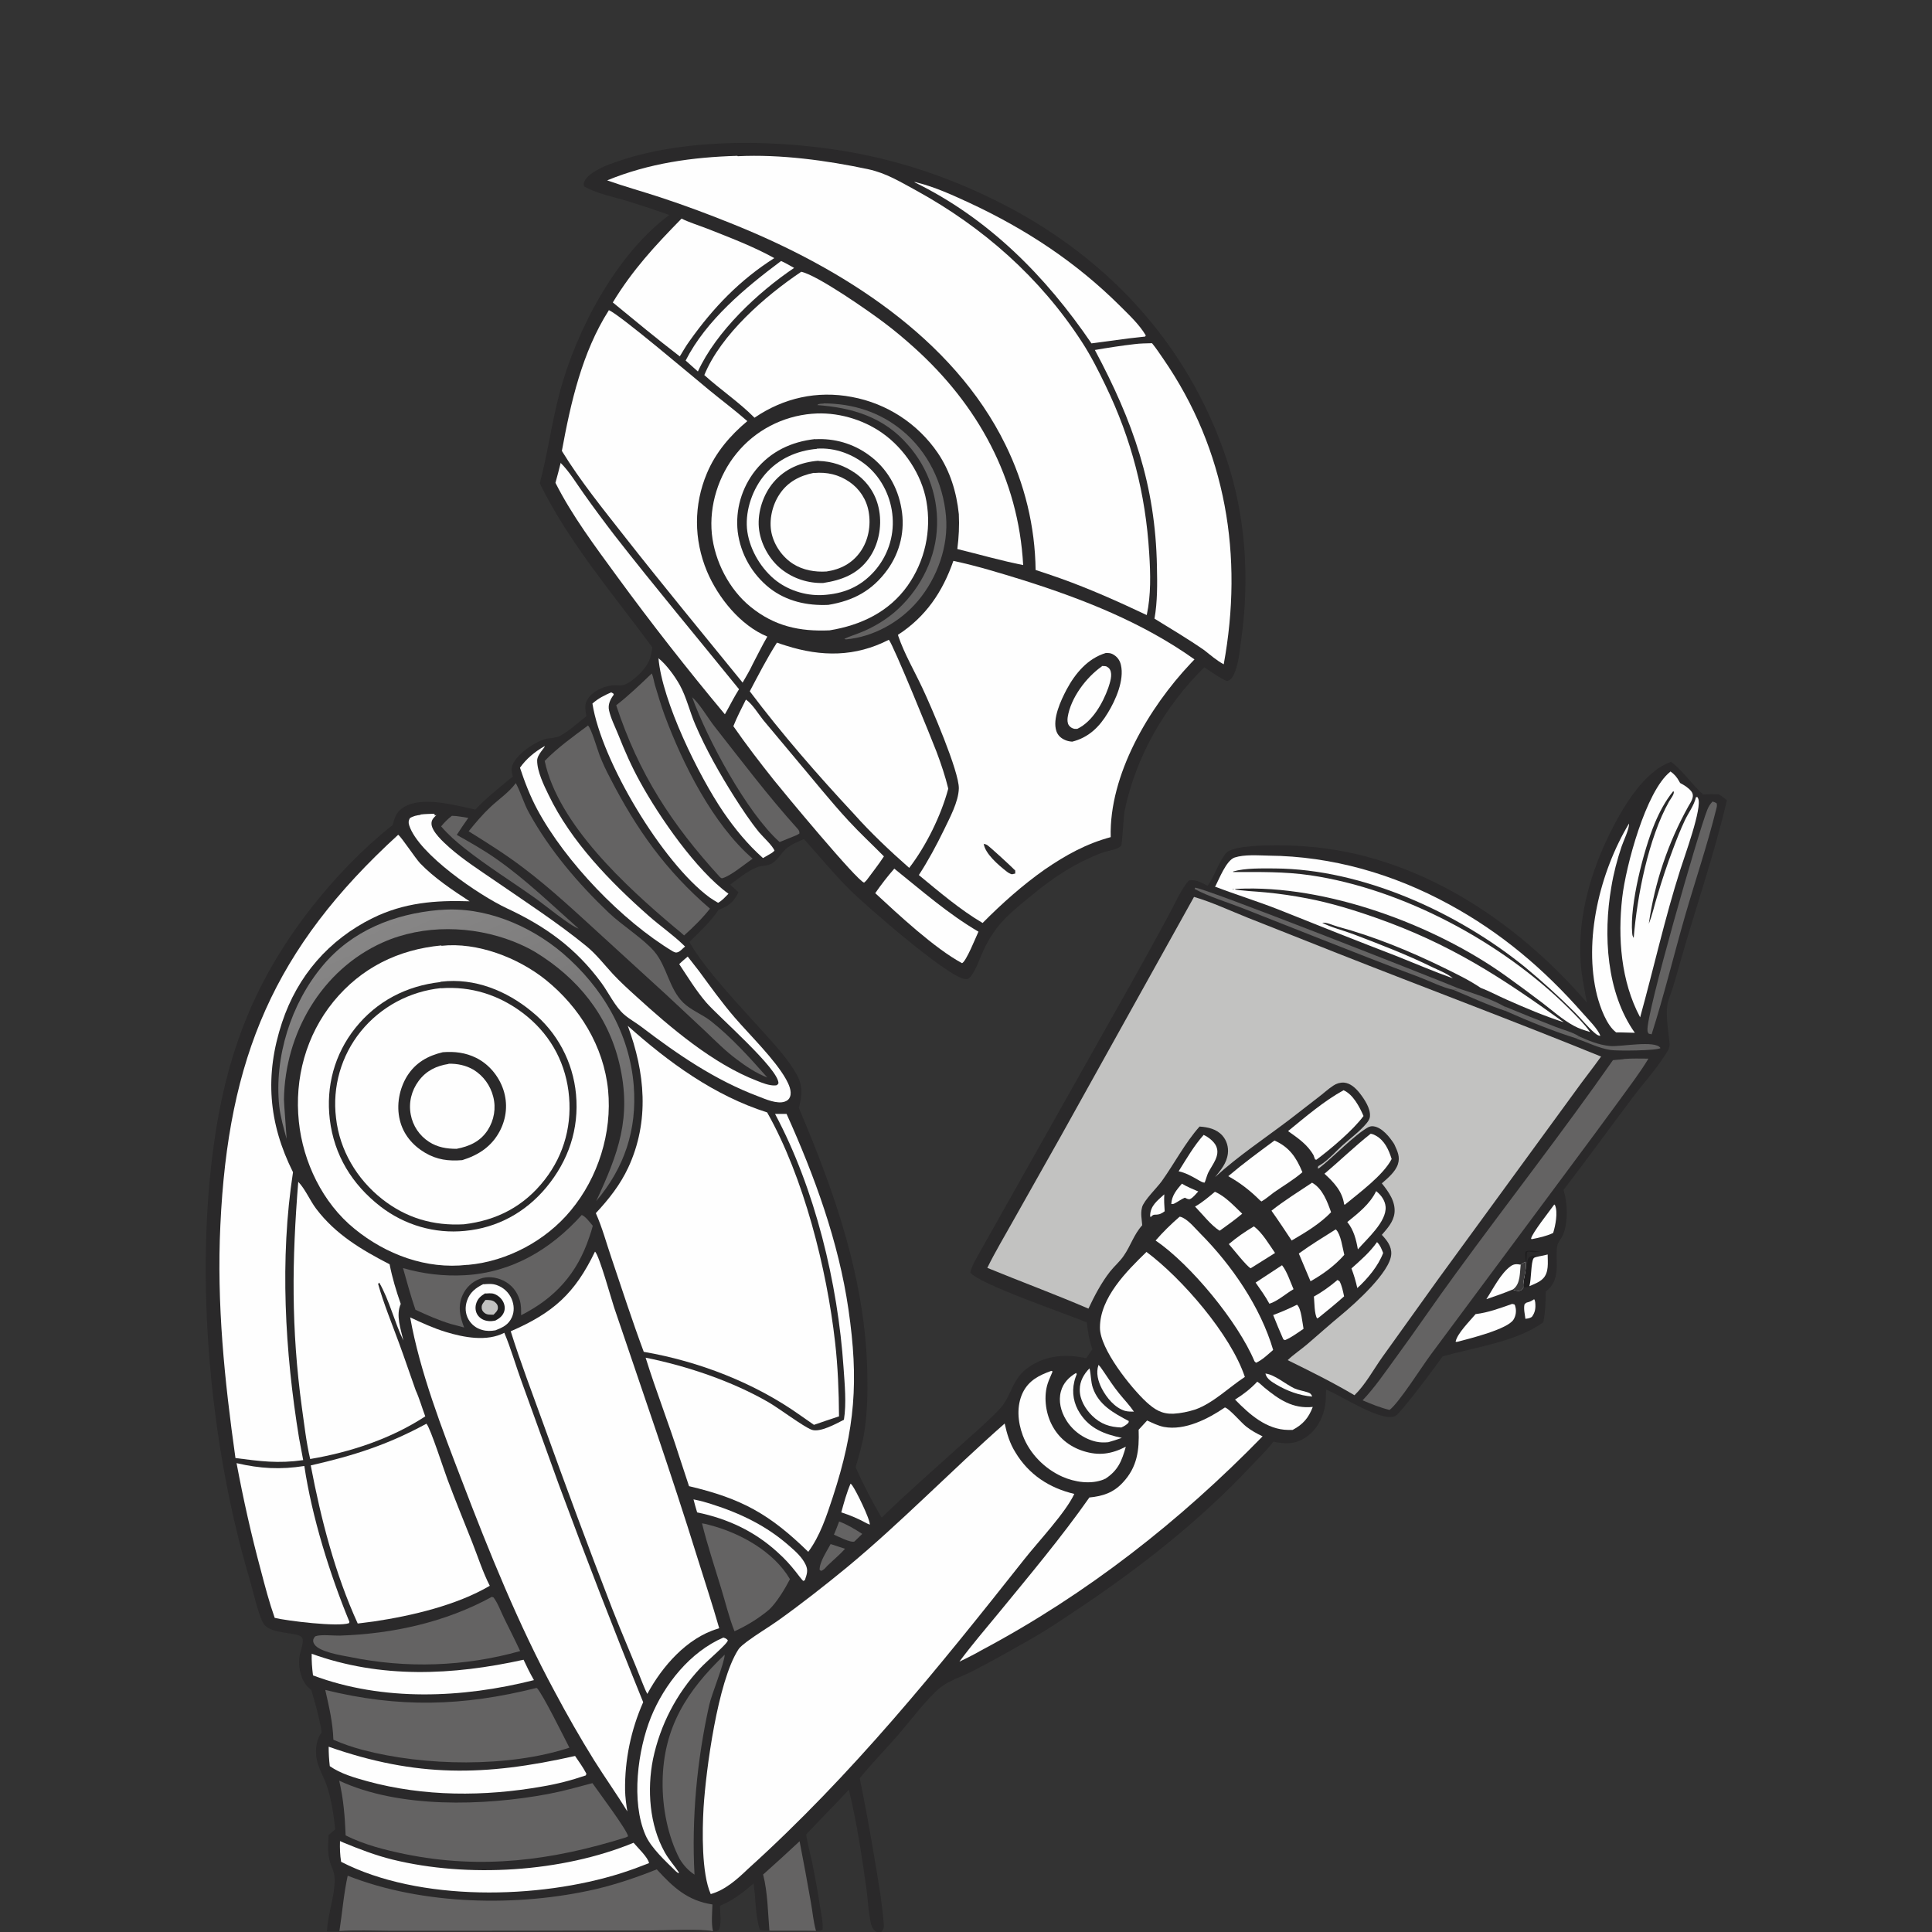
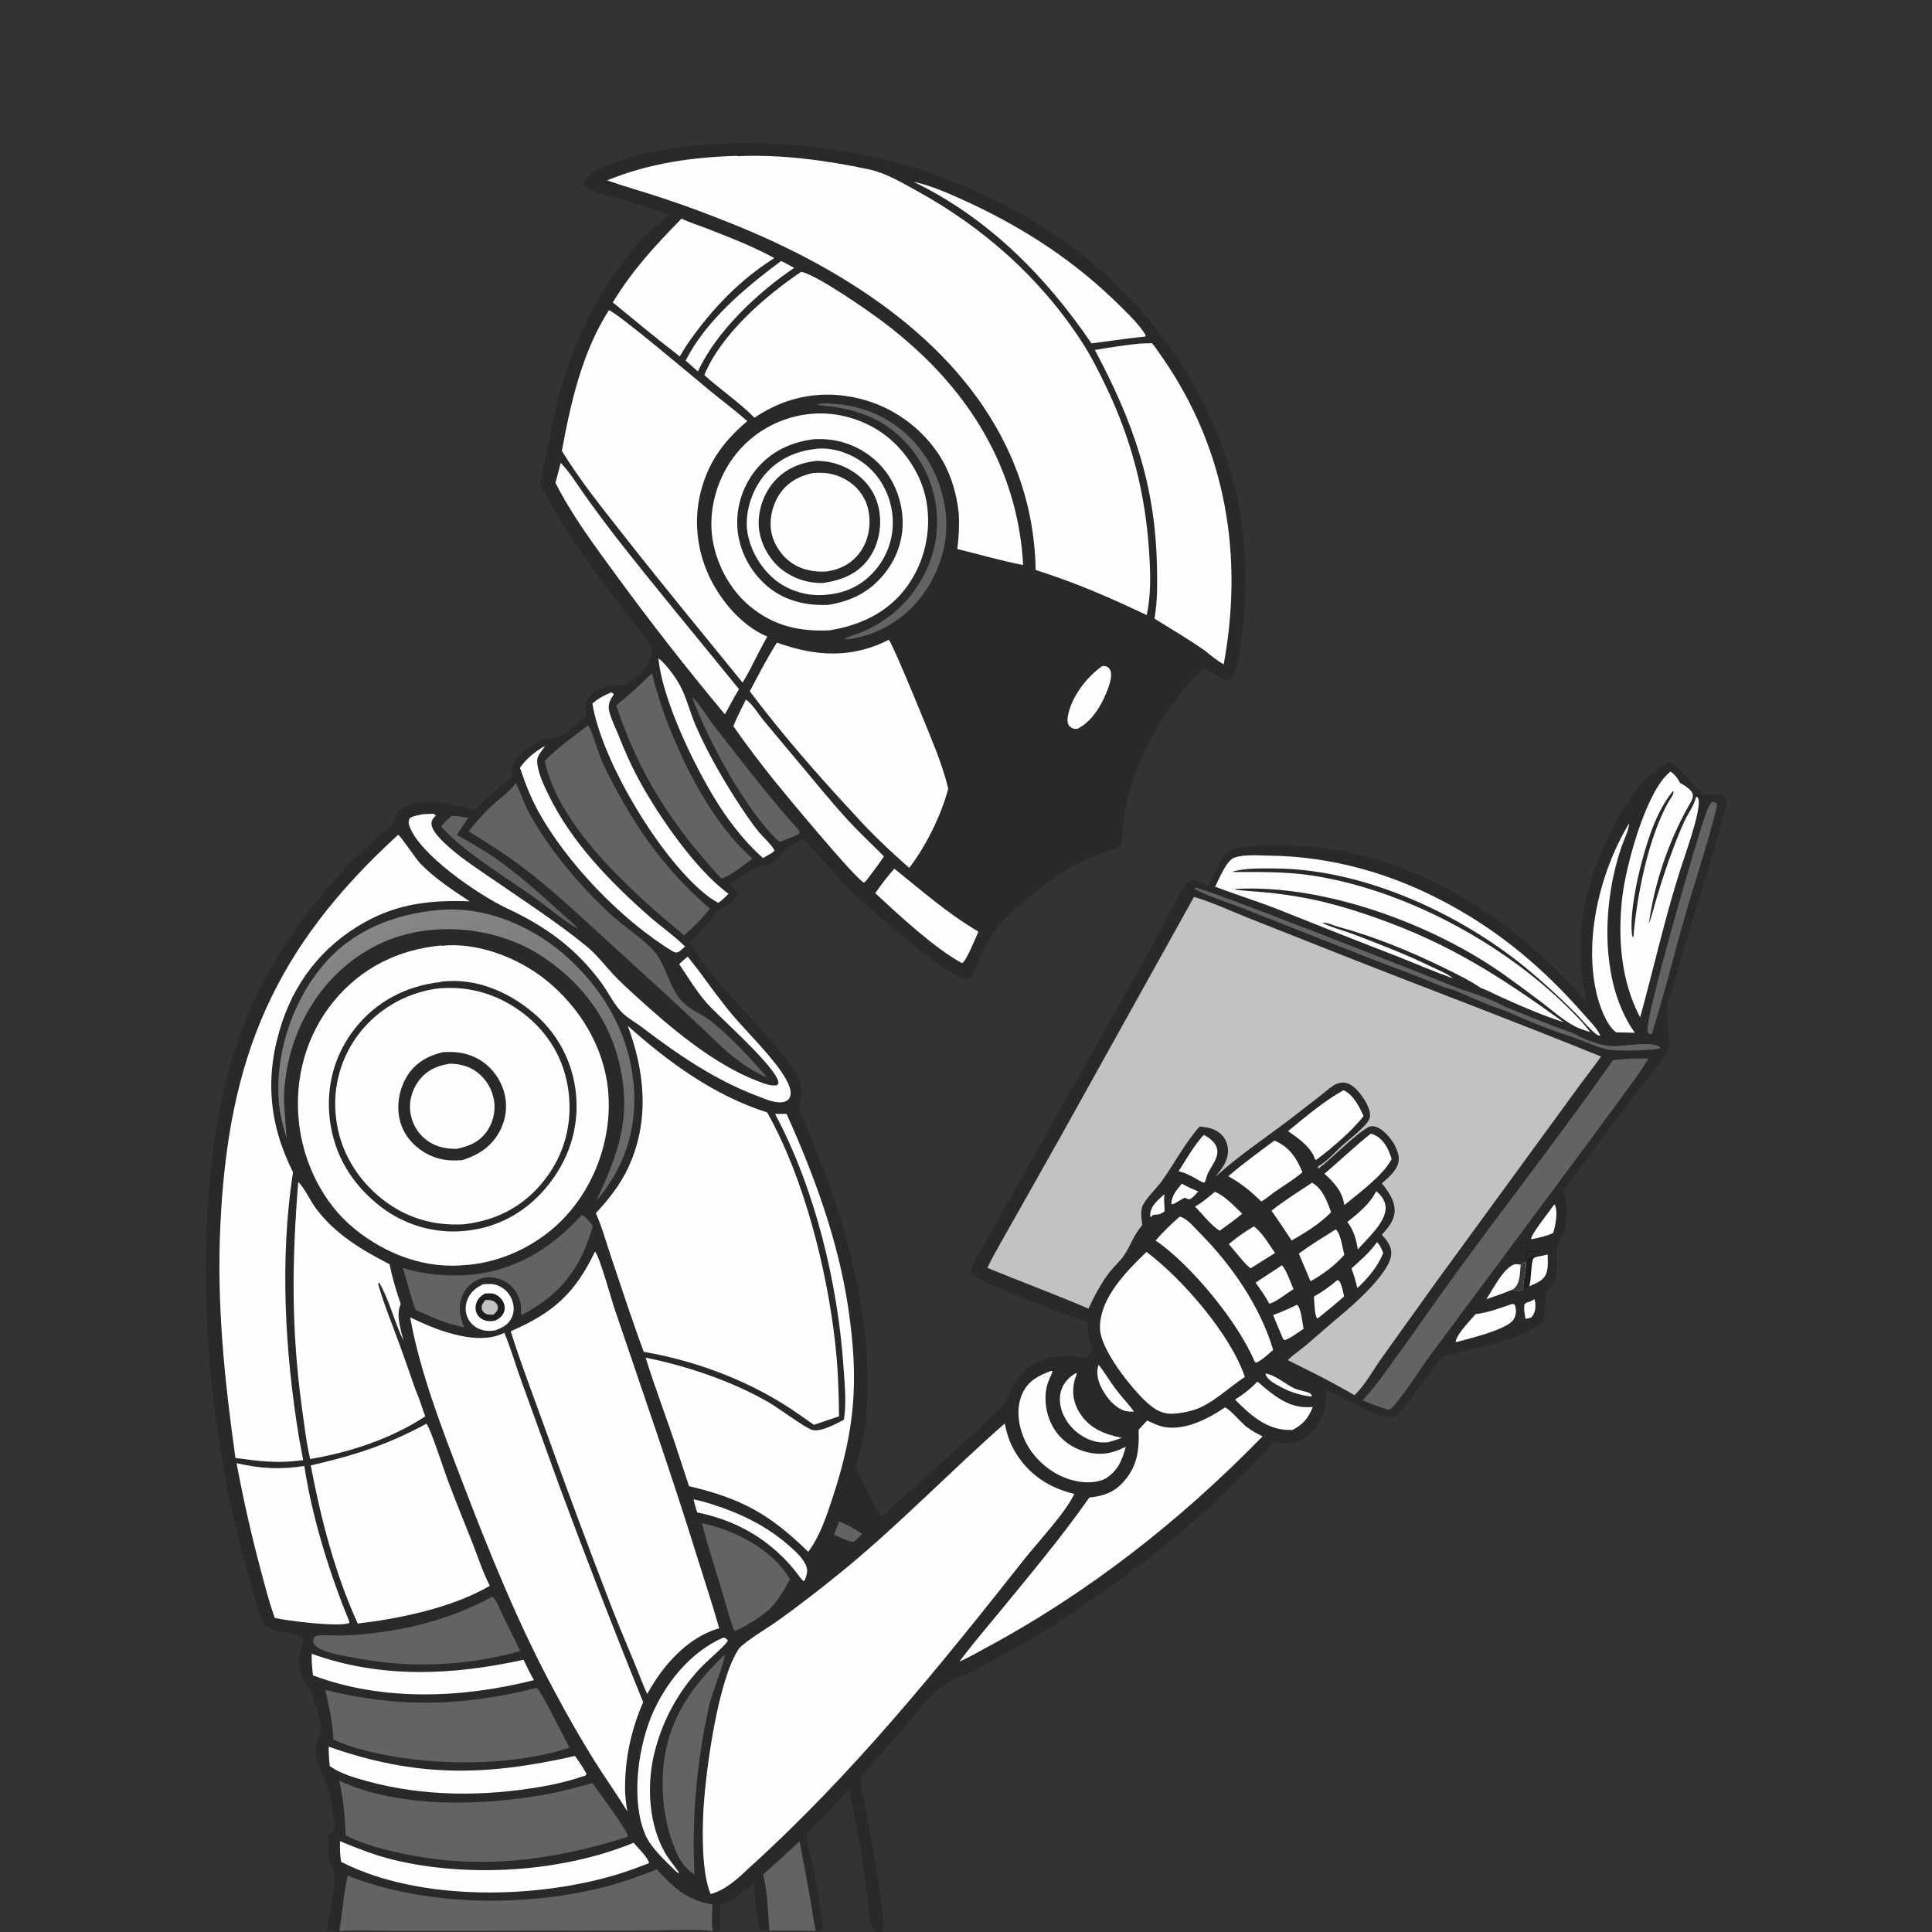
<svg xmlns="http://www.w3.org/2000/svg" version="1.1" viewBox="0 0 1024 1024">
  <rect x="0" y="0" width="1024" height="1024" fill="#333333" stroke="none" />
  <defs>
    <style>
      .cls-1 {
        fill: none;
      }

      .cls-2 {
        fill: url(#Unbenannter_Verlauf);
      }

      .cls-3 {
        fill: #c2c2c1;
      }

      .cls-4 {
        fill: #2a292a;
      }

      .cls-5 {
        fill: #3a393a;
      }

      .cls-6 {
        fill: #fefefe;
      }

      .cls-7 {
        fill: #1f1e1f;
      }

      .cls-8 {
        fill: #646363;
      }
    </style>
    <linearGradient id="Unbenannter_Verlauf" data-name="Unbenannter Verlauf" x1="2534.2" y1="-2261.8" x2="2392.5" y2="-1940.2" gradientTransform="translate(-993.5 -480.5) scale(.5 -.5)" gradientUnits="userSpaceOnUse">
      <stop offset="0" stop-color="#686767" />
      <stop offset="1" stop-color="#878686" />
    </linearGradient>
  </defs>
  <g>
    <g id="Ebene_1">
-       <path class="cls-1" d="M.2,34.6h1024v1024H.2V34.6Z" />
      <path class="cls-4" d="M354.9,114c-7.2-2.6-14.5-5-21.9-7.3-7.5-2.3-16.6-4-23.4-7.9-.4-1.2-.3-1.8.3-3,2.7-5,12.4-8.6,17.6-10.3,40.9-14.2,99.5-11.4,141-1.1,20.3,5,39.3,12.1,58.1,21.3,58.5,28.7,102.3,75,123.3,137,10.5,31,12.5,64.6,7.9,96.9-.8,5.9-1.4,13.3-4.2,18.6-.8,1.5-1.6,2.3-3.2,2.8-4.2-1.7-8.2-4.9-12.1-7.3-21,20.6-36.4,47.6-42.3,76.4-.5,2.6-1.2,17.2-1.7,18-.5.7-1.2,1.1-2,1.5-2.4,1-5.2,1.4-7.6,2.2-3.9,1.3-7.8,3.2-11.5,5-9.5,4.8-18.1,10.9-26.3,17.7-11.6,9.5-19,15.1-25.6,29.1-2,4.3-4.1,11-7.2,14.4-.8.9-1.3,1-2.5.9-8.7-.5-53-39.1-61.4-47.5-8.4-8.4-16.1-17.8-24.1-26.7-3,1.4-6.9,2.9-9.4,5.1-2.7,2.4-4.3,5.8-7.5,7.8-2.6,1.6-5.2,1-7.8,2-5.2,2-9.9,6-14.4,9.3,1.5,1.3,3,2.7,4.4,4-2.5,5.2-5.2,7.4-10.5,9.3-4.3,6.4-10.1,11.7-15.5,17.1,8.2,14.5,27.2,34.4,38.9,47.4,6.2,6.9,13.3,14.5,17.8,22.5,3.5,6.2,3.1,11.5,1.3,18,19.2,45.2,35.5,91.6,36.3,141.2.2,9.9,0,20.2-1.5,30-1,6.6-2.8,12.9-4.7,19.2,3.9,9,8.8,18.3,13.8,26.8,13.3-13,27.6-25.4,41.4-37.9,7-6.3,14.2-12.5,20.7-19.2,7.2-7.4,6.5-16.6,16.3-23,9.3-6.1,19.4-6.7,30-4.4l3.3-4.8c-1.7-4.6-2.4-9.3-3-14.2-9.9-4.2-58.2-20.7-61.7-26.5.9-3.9,3.5-7.9,5.4-11.4l79.9-141.9c6.6-11.8,13.1-23.5,19.5-35.4,3.2-5.8,6.8-14.3,11-19,3.5-.9,6.9,1.3,10,2.8,3.5-4.9,6.2-13.3,9.8-17.4,4.7-5.3,34.8-4.1,42.1-3.5,59,4.3,111.3,39,149.1,82.8-1.3-6.9-2.8-13.9-3.3-21-1.7-23.7,5-47.5,15.4-68.6,6.5-13.1,17.9-33,32.5-38,6.5,4.9,10.9,11.9,17,17.3,2.8-.2,5.5-.1,8.2-.1,1.6.9,3,2,4.4,3.1-6.6,28.5-16.4,56.5-24.4,84.7-1.4,4.9-2.8,9.9-4.3,14.8-.9,3-2.5,6.2-2.9,9.3-.8,6.1.6,13.9,1.2,20,.3,2.6-1.3,4.7-2.7,6.8-5.1,7.9-11.7,15.1-17.3,22.6-12.1,16.1-23.9,32.4-36.2,48.4,2.2,6.8,2.5,16.7-.1,23.4-.8,2.1-3,4.4-3.3,6.5-.6,4.2.1,8.8-.3,13.1-.5,4.7-2,7.9-5.7,10.9,0,5.4-.3,10.9-1.3,16.2-13.9,10.3-36.7,13.4-53.4,18.1-2.7,4.1-22.5,30.5-25,31.6-7.4,3.5-28.7-10.8-36.1-13.7l-.7-.3c0,3.1,0,6.2-.6,9.3-1.3,6.6-4.9,12.8-10.7,16.4-5.4,3.4-10.6,3.2-16.6,1.9-3.5,4.7-8.1,9-12.1,13.3-26.9,28.6-58.5,53.5-91.1,75.2-7.9,5.3-15.8,10.7-24,15.4-10.5,6-21.1,12-31.9,17.6-5.4,2.8-13,5.2-17.6,9-6.8,5.6-16,17.8-22.2,25-6.7,7.7-13.9,15-20.3,22.9,2.8,13.9,5.4,27.9,7.7,41.9,2,11.6,4,23.2,5,35,.2,2.1.1,2.9-1.2,4.5-1.2.3-1.8.5-3-.2-1.2-.7-2-2.2-2.4-3.5-1.5-5.6-1.9-14.7-2.8-20.7-2.4-16.9-5-34.3-9.1-50.9-7.4,8-15.1,15.7-22.6,23.7.8,5.5,2.4,11,3.5,16.5,1.4,7.1,2.7,14.3,3.8,21.4.6,4.1,1.7,8.5,1.4,12.6-1.3.7-2.1.5-3.6.5-8.2-.2-16.5,0-24.7-.1-1.7,0-3.5.2-5-.5-2.4-7.3-2.1-16.7-3.3-24.4-5.6,4.8-10.9,9-17.8,11.8,0,3.4,1.1,10.3-.8,13-1,.6-1.7.6-2.9.7-6.5-1.5-25.6-.4-33.3-.4l-90.9.2h-47.1c-8.9-.1-17.9-.5-26.7.1-2.2,0-4.4,0-6.6,0,.4-9.3,4.1-18.2,4.1-27.6,0-4-1.9-6.5-2.8-10.3-1-4.4-.7-8.7-.4-13.2l3.5-3c-.9-7.6-2-15.7-4.4-22.9-1.8-5.3-4.8-9.7-5.6-15.3-.6-4.5,0-9.5,2.8-13.2-1.2-7.7-3.3-15-5.5-22.4-1-.9-2-1.7-2.8-2.8-3.2-4.1-4.4-10.9-3.3-16,.5-2.2,1.4-4.5,1.6-6.8,0-.8,0-1.9-.6-2.5-2.8-2.8-16.1-1.4-20-6.8-2.8-3.9-6.2-19.4-7.8-24.6-20-67.5-28.1-150.9-19.9-220.8,6.1-52.1,20.5-93.1,53.1-134.7,12.4-15.8,27-31,42.8-43.5l.2-.7c1.1-4,2.1-6.6,5.8-8.8,9.7-6,27.5-.9,37.8,1.3,6.1-6.4,13.1-11.9,19.9-17.5-.3-1.4-.8-3-.6-4.4.8-6.2,11.2-13.3,16.9-15.2,2.9-1,6.3-.6,9-2.1,4.8-2.6,9.3-6.9,13.7-10.3-.3-2-.9-4.9-.3-6.9,1.7-5.4,8.4-8.7,13.6-9.4,3.7-.4,5.5.8,9-1.4,4.1-2.5,9.1-7.4,11-11.8.9-2,1.2-4.7,1.7-6.9-20.7-28.2-44.2-55.4-59.7-87,4.2-15.8,6.3-32.1,10.5-47.9,8.7-33.1,30.1-73.6,58.1-94.3Z" />
      <path class="cls-6" d="M813.1,688.6c.4.5.5,1,.6,1.7.3,3,0,5.3-1.8,7.7-1.3.8-2,.8-3.4,1-.3-2.4-1-5.2-.5-7.6.7-.8.9-1,1.9-1.2,1.1-.3,1.9-.7,2.8-1.3l.4-.3Z" />
      <path class="cls-6" d="M617.1,633.1c-.2,3,0,5.8.2,8.9-1.6,1.2-2.8,1.8-4.9,1.8-1.2,0-1.2.2-2.2.9l-.3.5c-.3-.7-.3-.4-.3-1.1.2-5.1,3.9-7.8,7.4-11Z" />
      <path class="cls-7" d="M808.7,668.8c0-1.9-.7-3.5-.1-5.4,2-1,5.5-.2,7.7,0-2,.3-3.7.4-5.7,0-.8-.1-.4-.2-1.3.3,0,2-.6,4.9.1,6.7,0-.5,0-.9.1-1.4.1-1.2.4-2.4,1.6-3,1.4-.8,3-.4,4.5-.2-.8.2-2.4.4-2.9,1.1-1.4,2.2-1.1,11.1-2.2,14.7l-.4.6-2.8.2c-.3-4,1.8-8.5,1.3-13.7Z" />
      <path class="cls-8" d="M772.8,523.8c7.8,2.6,17,5.4,24.1,9.4l1.5,1.6-.2,1.1c-9.5-3.1-18.8-7.5-28-11.3,1.4.2,1.4,0,2.6-.8Z" />
      <path class="cls-6" d="M670.7,728c5,.6,10.7,5.7,15.4,7.9,2.3,1,4.8,1.3,7.1,2.1,1.4.5,1.7.8,2.3,2.2-6.7-.5-13.4-3-19.1-6.4-2.3-1.4-5.1-3-5.7-5.8Z" />
      <path class="cls-6" d="M626.5,627.4c2.6,1.6,5.8,2.9,8.6,4.1-1.3,1.3-2.6,3.2-4.3,4-.8.4-2-.3-2.8-.7-1.9.8-3.3,1.9-5,2.8-.9.5-1.3.7-2.2.5.3-4.5,2.8-7.4,5.6-10.7Z" />
-       <path class="cls-8" d="M440.3,818.4l7.6,2.5c-2.9,3.2-6.3,6-9.4,9-1,1.1-1.9,2.3-3.4,2.7l-.7-.6c0-4.3,3.9-9.9,5.9-13.7Z" />
      <path class="cls-8" d="M796.9,533.2c9.2,3.8,18.4,7.5,27.7,11.1,3.8,1.5,8.8,2.7,12.2,4.9l-.9,1.3c-12.6-3.9-25.6-9.2-37.7-14.6l.2-1.1-1.5-1.6Z" />
      <path class="cls-8" d="M444.7,806.4c4.5,1.7,8.3,4,12.3,6.6l-4,3.9s0,.1-.1.1c-1.9.9-8.8-2.7-10.9-3.6,1-2.3,1.9-4.7,2.8-7.1Z" />
      <path class="cls-8" d="M835.8,550.5l.9-1.3c5.3,2.4,10.6,4.6,16.5,5.2,5.4.6,24.2-3.3,26.9,1.1-2,1.4-23.2,1.6-26.6,1-6.3-1-11.7-3.9-17.7-5.9Z" />
      <path class="cls-6" d="M815.7,665.9c1.6-.3,3.1-.6,4.6-1,0,4.2.8,9.6-2.6,12.9-1.8,1.8-4.8,2.9-7.1,3.9,1.1-3.7.8-12.5,2.2-14.7.4-.7,2.1-.9,2.9-1.1Z" />
      <path class="cls-6" d="M823.8,638.4l.4.4c1.6,3.8.2,10.9-1,14.7-3.6,1.7-7.4,2.5-11.4,3.3l-.3-.3c.5-2.9,9.9-14.7,12.3-18.1Z" />
      <path class="cls-6" d="M582.2,723.4c1.1,1,1.8,2.3,2.7,3.5,2.7,4,5.3,8,8.3,11.7,2.6,3.2,5.5,6.2,7.8,9.6-1.5,0-3.2,0-4.7-.4-5.4-1.6-9.8-7-12.3-11.8-2-3.9-3.2-8.3-1.8-12.5Z" />
-       <path class="cls-6" d="M450.9,786.4c.2.2.6.6.8.9,1.9,2.5,9.6,18.1,9.3,20.8l-1.6-.7c-4.3-2.4-8.8-4.3-13.5-5.8,1.4-5.1,2.8-10.3,4.9-15.2Z" />
      <path class="cls-6" d="M708.9,678.4l1.1.7c1.3,2.5,1.8,5.3,2.4,8-4.4,3.9-8.9,7.6-13.5,11.3l-.8.4c-1.5-2.3-1.4-8.7-1.7-11.6,4.5-2.5,8.5-5.4,12.4-8.7Z" />
      <path class="cls-6" d="M729.9,658.4c1.7,1.7,2.3,3.5,3.2,5.7-2.6,6.9-8.2,13.6-13.7,18.6-.8-3.6-1.8-7-3.1-10.4,4.9-4.4,9.7-8.5,13.5-13.9Z" />
      <path class="cls-6" d="M687.5,691.6c2.2,1.9,2.8,9.6,3.4,12.7-3.1,2.1-6.3,4.5-9.8,6l-.9-.4c-1.9-4.3-3.7-8.6-5.4-12.9,4.3-1.6,8.5-3.4,12.7-5.5Z" />
      <path class="cls-6" d="M806,670.2c1.1-.3,1.3-1.1,2.7-1.4.5,5.2-1.7,9.7-1.3,13.7-.9,1.1-1.2,1.7-2.7,1.7-.9,0-2.1-.4-3-.7-4.6,1.9-9.2,3.5-13.9,5.1,3.6-5.5,7.6-13.7,12.9-17.5,1.7-1.2,3.2-1.2,5.2-.8Z" />
      <path class="cls-5" d="M806,670.2c1.1-.3,1.3-1.1,2.7-1.4.5,5.2-1.7,9.7-1.3,13.7-.9,1.1-1.2,1.7-2.7,1.7-.9,0-2.1-.4-3-.7.2-.1.4-.3.6-.4,3.6-2.9,3.2-8.7,3.7-12.9Z" />
      <path class="cls-6" d="M679.5,670.6c2.6,3.2,4.4,8.8,6.1,12.7-4,2.3-8.5,6.4-12.8,7.7-2.1-3.9-4.7-7.5-7.3-11.2l14-9.2Z" />
      <path class="cls-6" d="M644,631.7c5.5,2.4,10.1,7.5,14.4,11.6-3.7,3.1-7.6,5.9-11.5,8.7l-.5.3c-4.5-2.8-9.2-8.9-13-12.8,3.8-2.1,7.2-5.1,10.5-7.8Z" />
-       <path class="cls-6" d="M577.5,725.4c.8,3.3.6,6.8,1.7,10.1,3.1,9.2,11.2,13.5,19.1,17.7l-.2.9c-1.2,1.2-2.2,1.8-3.8,2.5-6.1-.2-10.9-1.8-15.4-6.2-3.7-3.6-6.7-8.7-6.6-13.9,0-4.4,2.1-8.1,5.1-11.2Z" />
      <path class="cls-6" d="M637.9,601.5c2.5,1.1,5.6,3.5,6.7,6,2.3,5.1-2.2,9.9-4.3,14.2-.7,1.6-1.1,3.4-1.8,5.1-1.3,0-2.5-.9-3.6-1.5-3.3-1.9-6.5-3.7-10.2-4.5,4.1-6.5,8.1-13.5,13.2-19.2Z" />
      <path class="cls-6" d="M664.6,650c4.5,3.4,8,9.5,11.2,14.1l-12.9,8.1c-1.9-.7-9.7-10.7-11.6-12.8,4.1-3.5,8.6-6.6,13.3-9.4Z" />
      <path class="cls-6" d="M729.3,631.3c0,0,.2.1.3.2,2.5,2,4.5,4.8,4.8,8.1.6,7.9-9.8,16.9-14.7,22.6-.9-5.2-2.2-10.3-5.6-14.5,5.8-4.7,12-9.5,15.3-16.4Z" />
      <path class="cls-6" d="M801.1,691.1c.6,0,1,.1,1.6.3.3.6.4.6.5,1.3.6,2.2.2,4.8-1,6.7-3.1,5.1-23.3,10.1-29.5,11.7-.9.2-.5.2-1.2,0,.9-4.4,7.6-11,10.6-14.6,6.7-.8,12.8-3.1,19.1-5.3Z" />
      <path class="cls-6" d="M570.2,727.5l.5.8c-.5,1.3-1,2.6-1.3,4-1.4,5.8-.3,11.8,3,16.8,5.3,8.2,13.1,11.1,22.2,13-2.4.9-4.8,1.6-7.2,2.3-2.2.2-4.3.2-6.5-.3-6.6-1.5-12.5-5.9-15.9-11.6-2.7-4.4-4.1-9.9-2.7-15,1.2-4.5,4.2-7.5,8-9.8Z" />
      <path class="cls-8" d="M770.2,524.6c-6-1.3-12.4-4.6-18.2-6.8-17.5-6.5-34.7-13.3-52-20.1l-41.3-16.3c-8.4-3.3-17.6-6-25.5-10.2l.2-.7c3.7-.5,125.4,47.5,139.5,53.3-1.2.8-1.2.9-2.6.8Z" />
      <path class="cls-6" d="M707.8,651.6l.4.2c2.5,2.6,3.4,9.7,4.3,13.3-5,5.7-11.3,10.3-17.9,14l-6.2-14.7c6.3-4.6,12.9-8.6,19.4-12.7Z" />
      <path class="cls-8" d="M239.5,432.4c2.8,0,5.9.7,8.7,1.1-2.1,2.9-4.1,6-6.1,9,7.1,4,14.2,8,20.9,12.7,15.6,10.9,29.5,24.4,43.7,37-4.5-1.4-18.5-13-23.5-16.5-12.3-8.7-25.1-16.7-37-26.1-4.5-3.6-8.6-7.2-12.4-11.6,1.8-2.2,3.5-3.9,5.7-5.6Z" />
      <path class="cls-6" d="M367.5,794.7l1,.2c3,.6,5.8,1.4,8.6,2.3,15.4,4.9,29.2,11.5,41.4,22.3,3.2,2.8,6.6,5.8,8.5,9.8,1.5,3.1.6,5.2-.4,8.2,0,0,0,0,0,0-.3.1-.5.4-.9.4-.2,0-3.5-4.2-3.9-4.8-3-3.8-6-7.1-9.6-10.3-12.2-11.2-26.6-17.9-42.7-21.2-.7-2.2-1.3-4.5-1.9-6.8Z" />
      <path class="cls-6" d="M256.3,680.7c2.4-.2,4.6-.4,6.9.4,3.6,1.2,6.5,3.9,8,7.4,1.3,3.1,1.5,6.6.1,9.7-1.8,4-4.9,5.4-8.7,6.9-2.4.4-4.6.5-7-.2-3.1-.8-5.7-2.8-7.3-5.6-1.7-3-1.9-6.5-.8-9.8,1.5-4.5,4.6-6.9,8.7-8.9Z" />
      <path class="cls-7" d="M257.3,685.6c1.3-.1,2.6-.2,3.9,0,2.2.5,4.3,2.2,5.4,4.2.9,1.7,1.2,3.6.6,5.4-.8,2.3-2.5,3.6-4.6,4.7-1.5.3-2.8.5-4.3.2-2.1-.3-4-1.4-5.2-3.2-1.1-1.7-1.3-3.8-.8-5.7.8-2.9,2.5-4.3,5-5.8Z" />
      <path class="cls-3" d="M257.4,689c1.7,0,3.8,0,5.1,1.3.9.8,1.4,1.5,1.4,2.8,0,1.6-1.2,2.6-2.3,3.7-1.7,0-3.5.2-4.9-1-1-.8-1.5-1.8-1.4-3.1,0-1.4,1.2-2.6,2-3.7Z" />
      <path class="cls-6" d="M666.5,732.4c1.3.8,2.5,2.1,3.6,3,7.8,6.4,15.1,11.4,25.7,10.3-2.2,5.8-5.2,9.3-10.7,12.2-.7,0-1.5,0-2.2,0-11.6-.1-20.7-8.3-28.3-16.1,4.5-2.8,8.2-5.7,11.8-9.5Z" />
      <path class="cls-6" d="M695.5,626.9c5.5,3.1,8,10,10,15.6-5.8,6.1-13.7,10.8-20.9,15-3.5-5.3-7-10.6-10.7-15.8,6.8-5.4,14.4-10.1,21.6-14.9Z" />
      <path class="cls-6" d="M413.9,138.3c2.4,1,4.7,2.5,7,3.7-19.3,13-41.3,33.7-51,54.9l-6.5-5.8c10.9-21.4,31.6-38.6,50.5-52.7Z" />
      <path class="cls-8" d="M907.6,424.8c.8.2,1.4.5,2.2.9.5,1.3,0,2.4-.3,3.7-4.7,18.9-11,37.4-16.4,56.1-6,20.9-11.1,42-17.7,62.7l-1.5-.3c-.5-.6-.7-1.1-.7-1.9-.7-8.6,27-105,31.7-116.8.7-1.7,1.5-3,2.8-4.4Z" />
      <path class="cls-6" d="M726.5,600.9c1.1.2,1.8.5,2.7,1,4.7,2.6,6.9,7.6,8.4,12.4-4.4,8.6-17.4,18.1-24.9,24.3l-.3-.4c-1-6.9-5.5-11.6-10.4-16.1,8.2-6.9,16.1-14.6,24.5-21.2Z" />
      <path class="cls-6" d="M675.5,604.5c7.9,3.5,11.6,9,14.8,16.8-4.6,4-10.1,7.2-15.1,10.7-2.2,1.6-4.3,3.5-6.6,4.8l-.8-.6c-5.1-5.1-10.5-9.3-16.8-12.8,7.9-6.7,16.2-12.8,24.5-18.9Z" />
      <path class="cls-8" d="M436.6,213.8c15.4.1,29.6,4.5,41.6,14.4,13.6,11.2,21.7,27.9,23.2,45.4,1.4,15.9-4.6,32.6-14.8,44.8-9.5,11.3-23.6,19.2-38.3,20.5l-.8-.3c2.9-1.4,5.8-2.2,8.7-3.4,6.3-2.5,12.7-6.3,17.9-10.7,12.5-10.7,21.2-26.6,22.4-43.1,1.3-16.7-4.2-33.1-15.3-45.6-12.7-14.7-29.3-19.7-48-21.1l.5-.4-.4.2c.7-.6,2.3-.5,3.3-.6Z" />
      <path class="cls-6" d="M712.2,577.9c5,2.2,8.4,8.8,10.5,13.6-5.5,7.5-17.5,17.6-25,23.2l-.7-.2-.8-2.2c-3.2-5.7-8.3-9.1-13.5-12.8,9.2-7.5,19.1-16,29.5-21.7Z" />
      <path class="cls-6" d="M863.4,436.5c.2,2.9-2.9,9.1-3.9,12.1-2.4,7.1-4.3,14.4-5.5,21.8-4.3,25-2.6,55.7,12.5,77l-7.5-.2c-.9,0-1.6,0-2.4,0-5.1-3.8-8.5-13.4-10.1-19.5-7.4-29.4,1.5-65.6,16.9-91.2Z" />
      <path class="cls-8" d="M366.6,369.4c3.6,2.6,8.9,11.6,12,15.5,14.3,18.2,28.4,36.9,43.9,54.1.9,1,1.3,1.5,1.2,2.8l-1.6.9-8.9,3.6c-17.5-15.7-38.4-54.7-46.4-76.9Z" />
      <path class="cls-6" d="M383.5,868c.9.2,1.6.6,2.2,1.3.8,1.2-10.8,10.8-14.6,14.9-12.6,13.5-21.2,30.1-25,48.2-3.2,16.1-1.9,34.8,6.2,49.3,2.1,3.8,5.1,7.1,7.5,10.7l-.2.5-1.3-1c-5.3-5.2-13.3-12.5-16.2-19.3-7.7-17.7-4.1-45,2.9-62.4,7.1-17.5,20.8-34.7,38.5-42.3Z" />
      <path class="cls-8" d="M404.4,993.6c6.5-5.8,13-11.7,19.4-17.7,2.1,10.8,4.1,21.6,6,32.5.9,4.9,1.3,10.2,2.7,15-8.2-.2-16.5,0-24.7-.1-.8-9.6-.9-20.3-3.3-29.6Z" />
      <path class="cls-6" d="M348.9,348.8c4.2,3.3,8.8,9.6,11.4,14.3,3.5,6.3,5.3,14.2,8.2,20.9,5.7,13.3,13.1,26.3,20.8,38.5,4.1,6.4,8.3,12.8,13.1,18.7,2.1,2.5,7.2,7.1,8.1,9.7l-1.3,1.1c-1.6,1-3.2,1.8-4.8,2.8-8.1-7.2-14.9-15.5-21-24.4-13-19.1-32.5-58.7-34.4-81.6Z" />
      <path class="cls-6" d="M474,460.4c14.6,11.7,28.4,23.9,44.6,33.4-1.4,3-6.5,15.8-8.7,16.7-14.5-7.8-33.7-25.7-46-37.1,3.1-4.5,6.5-8.9,10.1-13Z" />
      <path class="cls-6" d="M324,367l1.1.6.2.6c-1.8,2.4-3.2,5.2-2.5,8.3.9,4.2,3.3,8.9,4.9,12.9,3.4,8.6,7.1,17,11.6,25.1,10.2,18.6,29.7,46.8,46.8,59.2-1.7,1.7-3.4,3.7-5.5,4.8-1.6-.9-3.1-1.9-4.6-2.9-24.9-18.4-57.2-72.1-62-102.7,3-2.7,6.4-4.4,10.1-6Z" />
      <path class="cls-6" d="M288.3,395.5h.4c.3.6-4,4.4-4,7.6,0,5.8,3.6,13.2,6.1,18.3,11.9,24.7,32.6,46,53,64,6.1,5.4,13,10.1,18.8,15.8l.5.5-.6.5c-1,.9-2.1,2.1-3.3,2.5-1.1.4-1.5,0-2.5-.4-27-16.2-57-47.5-71.9-75.2-3.8-7.1-6.7-14.6-9.2-22.2,3.4-4.8,7.9-8.5,13-11.4Z" />
      <path class="cls-6" d="M557.3,726.6l.6.3c-.8,2.1-1.8,4-2.5,6.1-2.3,6.8-1.3,15.4,1.9,21.8,3.5,7.1,9.4,11.9,16.9,14.3,8.2,2.6,14.9,1.6,22.5-2.3-2.1,7.5-4.1,12.6-10.9,17h-.2c-.2.1-.3.2-.5.3-6.9,2.8-15.5,1.5-22.2-1.5-9.3-4.2-17.2-12.2-20.8-21.8-2.7-7.2-3.4-15.6,0-22.7,3.2-6.5,8.7-9.2,15.1-11.5Z" />
      <path class="cls-6" d="M165.1,876.5c36.8,13.3,74.7,11.5,112.4,3.2,1.7,3.7,3.5,7.3,5.5,10.8-37.9,9.6-80,11.4-117.1-2.5-.5-3.9-.8-7.6-.7-11.6Z" />
      <path class="cls-6" d="M625.2,644.9c.6,0,1.1.2,1.7.5,3.4,1.7,6.6,5.7,9.3,8.4,16.6,16.7,31.9,38.9,38.6,61.7-2.7,2.3-5.8,5.4-9.1,6.8l-.8-.8c-8.7-20.8-33.8-51.3-52.4-64,3.9-4.5,8.2-8.7,12.7-12.6Z" />
      <path class="cls-8" d="M372.1,807.4c1.4.2,2.7.5,4,.9,16,4.1,34,14,42.6,28.7-2.6,5-6.9,12.2-11,16.1-5.6,4.7-11.8,8.5-18.4,11.5-2.9-7.3-4.7-15-7-22.5-3.5-11.6-7.3-22.9-10.2-34.6Z" />
      <path class="cls-8" d="M384.1,877c0,4.1-6.9,20.9-8.2,26.7-6.5,29.2-9.4,60.1-7.8,89.9-3.4-2.3-5.6-4.7-7.8-8.2-6.4-12.2-9.3-27.5-9.1-41.2.4-28.7,12.9-48,32.9-67.2Z" />
      <path class="cls-6" d="M174.2,925.8c46.6,16.3,82.7,15.7,130.6,4.9,2.1,3.1,4.3,6.1,6,9.4l-.3.9c-7.6,2.6-15.3,4.6-23.2,5.9-30.6,5.4-62.6,5.4-92.6-2.8-6.8-1.9-14-3.9-19.9-8-.4-3.4-.6-6.8-.6-10.3Z" />
      <path class="cls-6" d="M395.4,370.8c3.5,2.5,6.4,7.4,9.1,10.8l16.9,20.2c9.4,11.1,18.6,22.7,28.5,33.4,6,6.5,12.4,12.4,18.6,18.7-2.8,4.3-6,8.3-9,12.4-.5.6-.9,1-1.5,1.5-3.5-.6-42.7-47.9-47.8-54.3-7.4-9.3-14.7-18.8-21.5-28.6,1.9-4.8,4.3-9.4,6.6-14Z" />
      <path class="cls-6" d="M484.6,96.5c.6,0,1.1.1,1.6.3,9.6,2.4,18.9,6.7,27.8,10.8,29.8,13.9,56.4,31.4,79.7,54.6,4.7,4.7,10.2,9.8,13.6,15.6l-.4.6-1.9.2c-8.9.9-17.7,2.3-26.5,3.4-24.3-35.7-54.7-66.4-94-85.5Z" />
      <path class="cls-8" d="M308.2,643.9c2.2.8,4.5,4.1,6,5.8-.5,2-1.2,4.1-1.9,6.1-6.4,19.2-18.1,32.2-36.1,41.3,0-2.7.1-5.3-.7-7.9-1.4-4.7-4.4-8.4-8.8-10.5-3.8-1.8-8.3-2.4-12.3-.9-4.1,1.5-7.4,4.6-9.2,8.6-2.7,5.9-1.4,11.5.8,17.2l-6.8-1.8c-6.7-2-12.7-4.7-19-7.6-2.5-7.2-4.5-14.7-6.6-22.1,10.6,3.1,21.7,4.4,32.7,3.8,25-1.4,45.5-13.6,62-31.9Z" />
      <path class="cls-6" d="M297.1,245.3c4.6,4.5,8.4,10.9,12.2,16.2,5.3,7.5,10.8,14.9,16.4,22.2,21.5,27.6,44,54.4,66,81.6-2.2,3.5-4.1,7.1-6.1,10.8l-1.4,2.5c-19.8-23.7-38.9-48.1-57.1-73-11.6-15.9-23.8-32.1-32.7-49.7,1-3.5,1.9-7.1,2.8-10.7Z" />
      <path class="cls-6" d="M180.2,975.8l1.8.8c8.5,3.5,17.1,6.8,26,9,39.8,9.8,89.8,6.8,127.8-8.9,2.1,2.5,7.8,7.9,8.2,10.8-4.8,1.9-9.7,3.7-14.7,5.3-43.7,13.9-107.1,15.3-148.5-6-.6-3.7-.7-7.1-.6-10.8Z" />
      <path class="cls-8" d="M260.8,846.4l.8.3c2.4,3.2,3.9,7.6,5.7,11.2,2.8,5.7,5.7,11.4,8.4,17.2-29.5,8.3-60.5,9.3-90.4,3.1-4.5-.8-16-2.7-18.6-6.6-.6-.9-.9-1.7-.6-2.8.2-.5.7-1.4,1.2-1.6,2.8-1,9.7-.2,12.9-.3,27.8-.9,56.1-7.1,80.6-20.6Z" />
      <path class="cls-8" d="M345.5,357c.8,1.9,1.1,4.3,1.7,6.3,1.6,5.3,3.2,10.7,5.1,15.9,9.6,25.8,25.5,57.6,46.6,75.9-4,2.8-11.3,8.9-15.8,10.3-.8.2-.5.1-1.4-.4-25.8-28.2-43.1-54.8-55.1-91.2,6.6-5.1,12.7-11,18.8-16.8Z" />
      <path class="cls-8" d="M273.4,415.1c2.7,5,4.2,10.7,7,15.7,10.9,19.8,26.1,37.6,42.4,53.1,7.1,6.7,18.3,13.7,24,20.4,6.7,7.9,7.8,19.7,15.3,27.1,4.2,4.1,10.1,6.2,14.7,9.8,11.1,8.8,20.6,19.4,29.9,29.9-5.8-2.2-11.3-5.9-16.2-9.6-5.8-4.3-11.1-9.6-16.3-14.6l-21.2-19.8-33.8-30.9c-13.6-12.4-27.2-25.2-41.9-36.3-9.2-7-19.1-13.2-28.9-19.3,3.7-4.6,7.5-9.1,11.8-13.1,4.2-3.9,9.6-7.6,13-12.2Z" />
      <path class="cls-2" d="M232.8,482.3c.2,0,.4,0,.6,0,23.2-2,47.2,8,64.7,22.8,21.2,18.1,35.6,42.5,37.8,70.4,1.8,23.2-4.9,43.4-19.9,61.1,11.7-25.2,19-44.3,12.3-72.8-6.1-25.9-22.2-45.5-44.6-59.2-3.7-2.2-7.6-4-11.6-5.6-21.7-8.5-47.7-9.1-69.2.5-32.5,14.5-51.9,48.3-52.4,83.2,0,2.5,1.5,20.8,1.4,20.9-1.6-5.8-3.2-11.4-3.9-17.3-2.7-26,6.2-54.3,22.9-74.3,15.6-18.8,38-27.6,61.8-29.7Z" />
      <path class="cls-6" d="M885.4,408.9c2.2,1.6,3.4,3,4.7,5.4l.4.7c2.1,1.1,4.4,2.5,5.9,4.4,2.1,2.7-.2,5.6-1.6,8.1-10.7,19.2-17.8,40.3-20.9,62.1,1.9-4.7,3-10,4.5-14.8,2.5-8.3,5.2-16.6,8.3-24.7,1.9-5.1,3.9-10.2,6.2-15.1,2-4.3,4.9-7.8,6-12.5h.8c.1.3.2.4.3.6,2.5,4.7-7.6,31.9-9.4,37.8-8.2,25.7-14.1,52.3-21.3,78.3-10.2-19.1-11.9-42.2-9.5-63.4,1.9-16.7,12.5-56.4,25.4-66.7Z" />
-       <path class="cls-4" d="M886.9,419.5h.2c.5,1.3-1.7,4-2.4,5.2-11,19.5-17,50.2-18.8,72.4-.6-.9-.7-1.4-.8-2.5-1.4-14.9,6.1-44.2,11.9-58.1,2.6-6.2,5.6-11.9,9.8-17.1Z" />
+       <path class="cls-4" d="M886.9,419.5c.5,1.3-1.7,4-2.4,5.2-11,19.5-17,50.2-18.8,72.4-.6-.9-.7-1.4-.8-2.5-1.4-14.9,6.1-44.2,11.9-58.1,2.6-6.2,5.6-11.9,9.8-17.1Z" />
      <path class="cls-6" d="M223,431.7c2.4-.3,4.8-.3,7.2-.4l.3,1c.7-.3.4-.3.8-.3-1.4,1.4-2.7,2.5-2.6,4.7.2,4.2,6.5,9.8,9.5,12.5,7.5,6.6,16.1,12.1,24.4,17.8,16.1,11.1,32.9,22,48.1,34.4,5.3,4.3,9.5,9.8,14.1,14.8,3.9,4.2,8.2,8.1,12.4,11.9,18.2,16.6,40.8,35.8,63.9,44.7,2.7,1.1,6.7,2.7,9.7,2.5,1.1,0,1.2-.3,1.8-1.1.3-7.6-32-35.5-38.4-43-5.3-6.2-9.7-13.4-14.2-20.2,1.4-1.4,3-2.7,4.5-4l6,7.7c6.1,8.3,12.1,16.7,18.9,24.6,8.1,9.4,21.3,22.2,27.2,32.7,1.4,2.5,3.3,6.5,2.1,9.4-.5,1.3-1.4,2-2.8,2.5-4,1.4-10.2-1.3-14-2.8-22.9-8.6-42.7-22.2-62-36.9-2.9-2.2-6.2-4-9-6.4-4.8-4.1-8.3-11.6-12.1-16.8-13.6-18.5-29.6-30-50.2-39.6-14.5-6.8-46.7-28.6-51.7-43.9-.5-1.6-.4-2.4.3-3.8,1.7-1.2,3.6-1.5,5.6-1.8Z" />
      <path class="cls-8" d="M311.7,384.6c1.7,1.5,5,12.8,6.1,15.7,1.6,4.1,3.4,8,5.5,11.9,14,27.3,29.6,49.3,53,69.4-4,5.1-8.9,9.9-13.7,14.2-1.7-1.5-3.4-3-5.2-4.4-25.4-21.4-61.6-54.5-68.7-88.1,6.8-7,15.2-13,23-18.8Z" />
      <path class="cls-6" d="M361.3,115.9c4.3,2.1,9.2,3.6,13.6,5.3,11.9,4.7,24.3,9.4,35.5,15.6-18.3,11.6-32.4,26.3-44.9,43.9-1.9,2.6-3.5,5.4-5.2,8.2-12-9.2-23.8-19-35.5-28.6,10.5-17.3,22.4-30.1,36.4-44.4Z" />
      <path class="cls-6" d="M125.4,775.5c12.5,2.9,23.2,3.5,35.9,1.5,4,26.9,13.5,57.4,23.9,82.6l-.2.7c-5.8,2.1-32.9-1.2-39.4-2.8-2.9-8.2-5.1-16.6-7.3-25-5.1-18.9-9.3-37.7-12.9-56.9Z" />
      <path class="cls-8" d="M860.6,561.3c4.3-.4,8.8-.2,13.1-.2-4.5,7.5-10,14.6-15.1,21.7-9,12.3-18,24.5-27.1,36.7l-73.1,98.4c-4.7,6.3-16.8,25.5-21.9,29.4-4.9-1.2-9.6-3.1-14.3-5.1,6.3-6.6,11.6-14.4,17-21.8,11.1-15.1,21.6-30.7,32.7-45.8,27.5-37.7,56.3-74.5,83-112.7l5.6-.5Z" />
      <path class="cls-8" d="M284,894.7h.6c3.1,3.3,14.2,25.8,17.2,31.6-32.2,10.6-77,9.8-109.5,1.2-5.3-1.4-10.6-3.2-15.6-5.4-.3-9.2-2.3-17.5-4.3-26.4,38.9,9.6,72.9,8.7,111.7-1Z" />
      <path class="cls-6" d="M607.6,663.5c18.7,13.9,44.7,43.8,52.2,66.3-8.4,5.5-16.7,13.8-26.1,17.2-3.7,1.2-7.9,2.1-11.8,2.3-6.2.2-9.9-2.2-14.3-6.2-8-7.4-24.7-28.1-24.6-39.5,0-15.8,14.2-29.9,24.6-40Z" />
      <path class="cls-8" d="M184.4,994.2c39.6,15.6,90.1,16.6,131.3,7.1,11.1-2.6,21.9-6.3,32.4-10.5,8.7,9.5,16.3,16.6,29.5,18.6-.1,4.5-.7,9.8.3,14.2-6.5-1.5-25.6-.4-33.3-.4l-90.9.2h-47.1c-8.9-.1-17.9-.5-26.7.1,1.5-9.7,2.3-19.9,4.4-29.4Z" />
      <path class="cls-8" d="M179.8,943.8c31.7,14.8,76.7,13.4,110.5,7.1,8-1.5,15.8-3.7,23.7-5.8,2.9,4.2,18.6,25.1,18.9,28.2l-1.3.6c-39.1,12.2-76.3,17.1-117,8.8-10.6-2.2-21.7-5-31.4-9.9-.4-9.8-1.1-19.2-3.4-28.9Z" />
      <path class="cls-6" d="M643.9,470.3c2.2-4.2,6-14.3,10.5-15.8,5.2-1.7,12.4-1.1,17.9-1,33.7.3,66.2,9.7,95.7,25.8,27.6,15,50.1,34.1,70.8,57.6,2.6,3,8.3,8.6,9.4,12.1-1.4-.1-2.1-.8-3.2-1.7-3.7-3.2-6.8-7.2-10.3-10.7-8.4-8.4-17.2-16.4-26.4-24-35.7-29-86.1-52-132.6-52.3-6.9,0-15.5-.3-22.1,1.6v.3c13.8,0,27-.3,40.8,1.7,49.1,7.2,101.7,35.5,136.8,70.3,4,4,8.3,8.2,11.6,12.8-2.9-.9-5.9-1.8-8.6-3.3-6.1-3.3-11.4-8.1-16.9-12.3-6.3-4.8-12.7-9.5-19.1-14.1-37.9-27.2-95.5-48.5-142.5-46.2-.7,0-1.1.2-1.7.5,0,0,0,0,0,0l-.3-.3h-.4c0,0,.2.2.2.2l.6-.3h-.9c5.8,1.1,11.9,1.2,17.8,1.8,7.4.7,14.7,1.8,22,3.2,12.4,2.4,24.5,6.1,36.4,10.3,39.2,13.8,65.9,31.2,99.4,55.3-10.3-3.3-20.4-7.6-30.3-12-4.6-2-9.1-4.5-13.7-6.2-6-4.1-12.9-7.4-19.4-10.6-18.2-8.9-36.9-16.6-56.5-21.9-2.2-.6-5.9-2.4-8.1-2,5.1,2.6,11.1,4,16.4,6,14.1,5.4,28.3,10.8,41.9,17.5,3.3,1.6,7.5,3.2,10.3,5.4.2.2.4.3.6.5-9.9-3.5-19.6-7.7-29.4-11.6-21-8.1-42-16.4-62.9-24.8-11.2-4.4-22.6-7.9-33.8-12.2Z" />
      <path class="cls-6" d="M649.3,746c2.5.8,8.5,8,11.2,10.1,2.8,2.2,5.6,3.7,8.7,5.2-43.9,45-93.1,83.6-148.7,113.2-3.9,2.2-7.9,4.3-12,6.2,6.6-8.9,13.9-17.4,20.9-25.9,16.3-19.9,33.2-40,48-61.1,7.1-.7,12.7-2.5,17.7-7.9,7.7-8.2,8.8-17.2,8.4-28l4.5-4.9c2.9,1.3,5.8,2.8,8.9,3.4,11.1,2.1,23.5-4.3,32.3-10.3Z" />
      <path class="cls-6" d="M601.3,182.4c3-.4,6.2-.4,9.3-.5,2.1,2.6,4,5.4,5.9,8.2,33.5,48.5,42.6,104.8,32.1,162-3.7-2-6.9-4.8-10.2-7.4-8.6-6-17.6-11.3-26.5-16.8,1.6-8.9,1.5-18.7,1.3-27.7-.8-43.2-12.7-76.9-32.9-114.7,7-1.2,14-2.3,21-3.1Z" />
      <path class="cls-6" d="M158,626.3c3.8,3.9,6.2,9.9,9.6,14.4,10.3,13.6,24,21.7,38.9,29.4,1.4,7.2,3.5,14.1,5.9,21-2.7,6.1,0,13.2,1.4,19.4-4.8-9.9-7.3-21.1-12.8-30.7,0-.2-.2-.3-.3-.5.3,0,0,0,.4.4l-.7.8c3,10.6,7.2,20.7,11,31.1,3.1,8.4,5.9,16.8,8.9,25.2,2,4.4,3.4,9.4,5.1,13.9-18.2,11.9-39.7,19-61,22.6-2.1-8.9-3.1-18.2-4.4-27.3-5.7-41.8-5.3-77.9-1.9-119.8Z" />
      <path class="cls-6" d="M226.1,754.7c2.1,2.4,9.3,24.8,11.1,29.5,4.2,11.2,8.7,22.2,13.1,33.3,3,7.6,5.6,15.8,9.3,23-17.5,10.3-41.3,15.9-61.4,18.9-2.8.4-5.7.7-8.6,1.1-12-26.3-19.5-55.4-24.9-83.8,22.8-5.2,40.7-10.9,61.3-22.1Z" />
      <path class="cls-6" d="M410.8,590.4h6.1c14.8,32.8,27.6,67.8,32.8,103.6,5.5,37.8,3.6,63.1-8.3,99.5-3.3,10-6.7,20.5-13,29-20.5-20-35.2-28.2-63.2-34.8l-5.1-15.5c-5.6-17.7-12.4-34.9-17.9-52.6,21.9,4.4,45.7,12.4,65.1,23.6,5.7,3.3,18.4,12.9,22.9,14.6,4.5,1.6,13.1-3.3,17.1-5.3,1.4-8.7.4-18.9-.2-27.6-3-44.7-15.1-94.8-36.3-134.5Z" />
      <path class="cls-6" d="M471.1,339.1c2.2,2.2,23,53.3,25.3,59.4,2.4,6.4,4.6,12.9,6.2,19.5-3.8,14.2-11.7,30.3-20.7,42-10-8.8-20.3-18.5-29.2-28.5-19.3-20.7-38.3-42.5-55.3-65.1,4.6-8.7,9.1-17.5,14.4-25.8,1.6.6,3.2,1.1,4.8,1.6,18.9,6,36.7,6,54.5-3.1Z" />
      <path class="cls-6" d="M424.4,144c8.3,1.4,37,21.5,44.7,27.4,5.3,4,10.4,8.3,15.4,12.8,33.8,30.4,55.3,69.4,57.8,115.3-11.7-2.3-23.4-5.7-34.9-8.5.8-6.3,1.1-12.2.8-18.5-1.2-11.6-4.6-22.8-11.2-32.5-10.6-15.5-27-26.2-45.5-29.6-18.4-3.5-36.2.5-51.6,11-8.1-8.2-18.1-14.9-26.6-22.6,8.8-21.5,32.1-41.8,51.3-54.7Z" />
      <path class="cls-6" d="M322.7,164.4c5.4,2,45.8,36.3,53,42.2,6.8,5.6,13.8,10.8,20.4,16.6-9,7.5-16.8,16.6-21.4,27.6-7.1,16.8-7,35.2,0,52,5.9,14,17.7,28.7,32,34.6-2.8,4.8-5.2,9.8-7.8,14.7-1.5,3.3-3.5,6.5-5.3,9.7-20.8-25.6-41.8-51-62.2-77-11.6-14.8-23.8-29.8-33.6-45.8,4.7-25.6,10.7-52.2,24.8-74.4Z" />
      <path class="cls-6" d="M211.1,442.5c1.7,1.2,8.9,12.2,11.6,15.1,7.4,7.7,17.3,14.3,26.2,20.1-18.2-.6-34.7.7-51.4,8.9-23.2,11.5-39.8,30.6-48,55.3-9.3,28-7.2,53.4,5.8,79.4-7.1,46-4.3,95,3.2,140.9l2.2,11.7c-13.4,1.9-22.7.6-35.9-1.1-5.8-41.1-10-81.8-8-123.4,4.1-88.8,28.3-146.7,94.3-207Z" />
      <path class="cls-6" d="M430.5,219.3c12.8-1.1,26.6,2.8,37.1,10.2,11.7,8.2,20.9,22,23.4,36.1,2.8,15.7-.8,31.9-10,44.9-9.9,13.9-24.8,20.9-41.3,23.6-15.9.7-29.2-2.2-41.8-12.4-11.4-9.2-19.1-24.2-20.6-38.7-1.5-15,3.5-31,13.1-42.7,9.9-12.2,24.4-19.7,40-21Z" />
      <path class="cls-4" d="M432,232.8c10.1-.6,20.2,2.3,28.4,8.3,9.5,6.8,15.5,17.1,17.4,28.6,2,11.3-.7,22.9-7.4,32.2-8.1,11.2-18.1,16.5-31.4,18.7-11.2.5-22.1-1.9-31.1-8.9-9.3-7.4-15.4-18.1-16.9-29.9-1.3-11.6,2.1-23.3,9.4-32.5,8-10,19-15.2,31.7-16.6Z" />
      <path class="cls-6" d="M432.9,237.8c9.8-.7,19.5,3,27,9.4,7.7,6.7,12.5,16.7,13.2,26.9.8,10.5-2.7,20.8-9.7,28.7-7.5,8.4-16.5,12-27.6,12.6-9.1.4-18.6-2.7-25.5-8.5-7.7-6.5-13.5-16.8-14.4-26.9-.8-10,3.1-21,9.6-28.6,7-8.2,16.9-12.6,27.5-13.5Z" />
      <path class="cls-4" d="M433.9,244.3c7.1.2,13.5,2.4,19.3,6.4,6.9,4.8,11.4,11.7,12.8,20,1.5,8.6-.4,18.2-5.5,25.3-5.9,8.3-14.4,11.5-24.2,13-8,.2-15.7-2.3-22-7.2-6.6-5.2-11.4-13.9-12.1-22.3-.7-8.3,2.4-17.6,7.8-23.9,6.1-7.2,14.6-10.7,23.8-11.4Z" />
      <path class="cls-6" d="M431.5,250.7c6.8-.6,13,.8,18.7,4.7,5.4,3.7,9.1,9.4,10.2,15.8,1.3,7.3-.1,15.3-4.5,21.4-4.4,6.1-10.5,9.2-17.8,10.3-6.1.4-12.5-.7-17.7-4-5.7-3.6-10.1-9.9-11.5-16.5-1.4-6.8.4-14.7,4.3-20.5,4.3-6.5,10.7-9.8,18.2-11.3Z" />
      <path class="cls-6" d="M315.4,663.4c2.3,2.3,8.5,24.8,10.1,29.6,14.9,44.1,30.3,88,44.1,132.5,3.9,12.5,8,24.9,11.6,37.5l-.9.3c-16.3,4.9-29.4,20-37.2,34.5-.9-1.6-1.6-3.4-2.3-5.1-5.2-13.4-11.1-26.6-16.3-40-12.6-32.5-24.7-65.2-36.5-98-5.9-16.4-12.1-32.5-17.3-49.1,22.6-9.8,34-20.1,44.6-42.1Z" />
      <path class="cls-6" d="M217.3,698.2c6.2,2.9,12.5,5.8,19.1,7.8,9.5,2.9,21.7,5.2,30.9.4,3.5,8.3,6,17.2,9.1,25.7l19.8,54.8c14.3,38.6,29.2,77.1,44.7,115.3-6.5,14.7-9.8,30.6-9.6,46.7.1,3.8.6,7.5,1.2,11.2-5.6-9.2-11.9-18-17.6-27.1-7.4-11.9-14.3-24-20.9-36.4-19.2-35.5-34.7-73.9-49.1-111.6-10.5-27.3-22.4-58-27.5-86.8Z" />
      <path class="cls-6" d="M332.6,543.6c21.7,19.4,45.9,37.1,74,46,19.4,34.3,31.6,82.8,36,121.7,1.5,13,2,26.2,2.1,39.4-4.4,1.4-8.9,3-13.3,4.5l-7.3-5.1c-24.2-17.2-53.8-28.6-82.9-33.6-6.1-16.4-11.5-33.1-17.1-49.7-2.7-7.9-4.9-16.2-8.3-23.8,6.9-7.4,12.9-15,17.2-24.2,11.4-24.6,8.9-50.4-.3-75.2Z" />
-       <path class="cls-6" d="M505.4,297.3c12.3,2.6,24.6,6.4,36.6,10.1,32,10.1,63.6,22.5,91.1,42.1-.7.7-1.3,1.4-2,2.1-22.2,23.5-43.3,59.1-42.4,92.1-13,3.5-23.8,9.5-34.9,17.1-11.8,8.3-22.8,18.1-33,28.4-11.9-7-23.1-16.6-33.8-25.4,4.9-7.5,9.3-15.7,13.2-23.7,3.1-6.5,7.8-15,8-22.2.2-8.9-14.7-43.5-19.3-53.2-4.2-9-9.6-18.2-12.8-27.6,0-.2-.1-.4-.2-.6,14.8-9.6,23.7-22.8,29.4-39.2Z" />
      <path class="cls-4" d="M521.3,447.3c.6,0,1.2.2,1.8.5,1.7,1.1,13.3,11.8,15,13.6v1.6c0,0-1.8.4-1.8.4-1.2-.4-1.9-.8-2.9-1.6-4.1-3.2-11.3-9.3-12-14.6Z" />
      <path class="cls-4" d="M586.1,346.1c1.3,0,2.5,0,3.6.6,2.3,1.2,3.8,3.1,4.4,5.7,1.9,8.1-2.8,18.7-6.9,25.4-4.5,7.5-10.2,13.1-18.9,15.3-1.3-.1-2.4-.3-3.6-.8-2.2-.9-4-2.4-4.8-4.8-2.2-6.5,2.4-16.3,5.4-22,4.6-8.6,11.2-16.5,20.8-19.4Z" />
      <path class="cls-6" d="M584,353c.8,0,1.6,0,2.4.2.8.5,1.4.8,1.9,1.7,1.5,2.7,0,6.9-.9,9.7-2.9,8.1-8.4,17.9-16.4,21.7-.5,0-1,0-1.5,0-1.2-.2-2.3-.9-3-1.9-.8-1.2-.8-2.9-.6-4.3,1.6-10.2,9.8-21.1,18.1-26.9Z" />
      <path class="cls-6" d="M532.5,754.5c1.2,5.5,2.7,10.5,5.7,15.3,7.1,11.8,18,18.9,31.2,22-4.5,9.8-19.2,25.4-26.3,34.4-46.2,58.4-91.3,114.4-146.8,164.5-5.5,5.3-12,11.1-19.6,13.2-4.9-11.1-4.5-33.5-3.8-45.7,1.3-20.5,7.5-66.7,18.3-83.7,1.1-1.8,3.2-3.2,4.8-4.5,5.4-4,11.2-7.4,16.7-11.3,12.3-8.8,24.4-18.3,36.1-27.9,29-24,55.4-51.4,83.7-76.3Z" />
      <path class="cls-6" d="M391,82.8c22.7-1.1,47.1,2.2,69.2,6.9,9.6,2.1,16.8,6.6,25.3,11.2,35.5,19.5,65.8,46.2,87.9,80.3,4.8,7.4,8.7,15.1,12.5,23,13.8,28.5,21.3,57.5,23.2,89,.7,10.9,1,22.1-1.3,32.8-15-7.1-30.2-13.9-45.9-19.5-4.3-1.5-8.6-3-13-4.4-.3-23.1-5.8-45.7-16-66.4-27.8-56.8-87.1-93.8-143.9-116.7-12.8-5.2-25.9-10.1-39-14.4-9.4-3.1-18.9-5.7-28.2-9,22.2-9.1,45.1-12.3,69-13Z" />
      <path class="cls-6" d="M234,501.3c18.9-2.1,40.6,6.3,55.2,18,18,14.5,30.8,35.3,33.1,58.5,2.2,22.6-5.3,46.4-19.8,63.8-13.2,16-33.6,26.9-54.3,28.8h-.6c-21.7,2.5-43-5.5-59.7-19.1-16.9-13.7-27.3-35.4-29.5-56.8-2.4-22.9,3.8-45.8,18.4-63.7,14.7-17.9,34.2-27.5,57.1-29.7Z" />
      <path class="cls-4" d="M233.5,520.3c.1,0,.3,0,.4,0,17.6-2.1,34.6,4.8,48,15.9,13.4,10.8,21.8,26.6,23.4,43.8,1.7,18.4-4,35.2-15.8,49.4-11,13.2-25.9,21.4-43.1,23-16,1.6-32-3.1-44.7-12.9-15.1-11.7-24.6-27.2-26.9-46.2-2.1-17.5,2.5-34.6,13.5-48.4,11.4-14.3,27.2-22.4,45.2-24.4Z" />
      <path class="cls-6" d="M233.7,523.8c15.9-1.2,30.7,3.5,43.4,13.1,13.6,10.3,22,24.6,24.2,41.4,2.2,17-2,33.4-12.6,47-11,14.1-25.3,21.5-42.8,23.6-16.2.9-30.6-3.3-43.4-13.4-13.4-10.6-22.5-25.9-24.4-43-2-16.4,2.7-32.9,13.1-45.8,10.6-13.1,26-21.3,42.7-23Z" />
      <path class="cls-4" d="M234.7,557.7c6.1-.5,12.1.2,17.7,3,6.8,3.4,12,9.7,14.4,16.9,2.4,7.3,1.7,14.9-1.8,21.7-4.3,8.3-11.3,12.9-20,15.6-7.3.6-13.4-.2-19.7-3.9-6.6-3.9-11.6-9.8-13.4-17.4-1.9-7.8-.3-16.5,3.9-23.3,4.5-7.1,10.9-10.7,18.9-12.6Z" />
      <path class="cls-6" d="M237.7,563.8c4.7-.1,9.2.8,13.3,3.2,5.2,3.2,8.9,8.3,10.4,14.2,1.6,6.1.5,12.5-2.9,17.8-3.9,6-9.7,8.6-16.5,9.9-5.3,0-10.1-.8-14.6-3.7-5.1-3.3-8.6-8.5-9.7-14.5-1.2-6.3.4-12.7,4.2-17.8,4-5.4,9.4-8,15.9-9Z" />
      <path class="cls-3" d="M632.9,475.4c9.6,2.8,19.1,7.3,28.4,11l47.2,18.7c46.6,18.4,93.7,36,140.1,54.9-4.5,6.3-9.3,12.3-13.8,18.6l-72.4,99.2-29.6,41.3c-4.8,6.7-9,14.7-14.9,20.4-11.5-6.8-23.4-12.7-35.4-18.6,3.1-3,6.9-5.5,10.2-8.3,6.2-5.3,12.2-10.7,18.5-15.9,7-5.8,25.7-22.5,26.2-32,.2-4.2-2.3-7.3-5-10.2,3-3.5,6.1-6.8,6.7-11.5.7-6.1-3.1-11.3-6.7-15.8,3.1-2.7,7.2-6.1,8.5-10.1,1.3-3.9-.2-6.9-1.8-10.4,0-.1-.2-.3-.2-.4-2.3-3.6-6.3-8.6-10.7-9.3-1.2-.2-2,0-3.1.5-7.4,4.2-18.4,15.8-26,21.7h-.7c0-.1.3-1.1.3-1.1.8-.5,1.6-.9,2.4-1.5,3.7-2.6,6.9-6.3,10.3-9.4,4.2-3.8,9.2-7.4,12.8-11.7.9-1.1,1.8-2.3,1.9-3.8.4-4.2-3-9.2-5.5-12.4-2.1-2.6-4.8-5.2-8.3-5.5-2-.1-4,.5-5.6,1.6-2.8,1.8-5.4,4.3-8.1,6.3-5.1,4-10.3,8-15.5,12-13.2,10-26.8,19-39.1,30.2,3.1-3.8,6.2-7.4,6.8-12.5.4-3.4-.6-6.9-2.9-9.5-3.1-3.5-7.6-4.5-12.1-4.8-7.6,8.5-13.3,19.5-20,28.9-2.5,3.5-9.5,10.2-10.5,13.9,0,.2,0,.3-.1.5-.7,2.9,0,6.1.2,9-4.5,5-6.1,10.9-9.8,16.2-2,3-4.9,5.4-7.2,8.3-4.7,6-8.3,12.9-11.5,19.7-17.7-7.6-35.8-14.3-53.6-21.6,4.1-8.4,9-16.5,13.5-24.6l25.7-45.6,70.4-126.5Z" />
    </g>
  </g>
</svg>